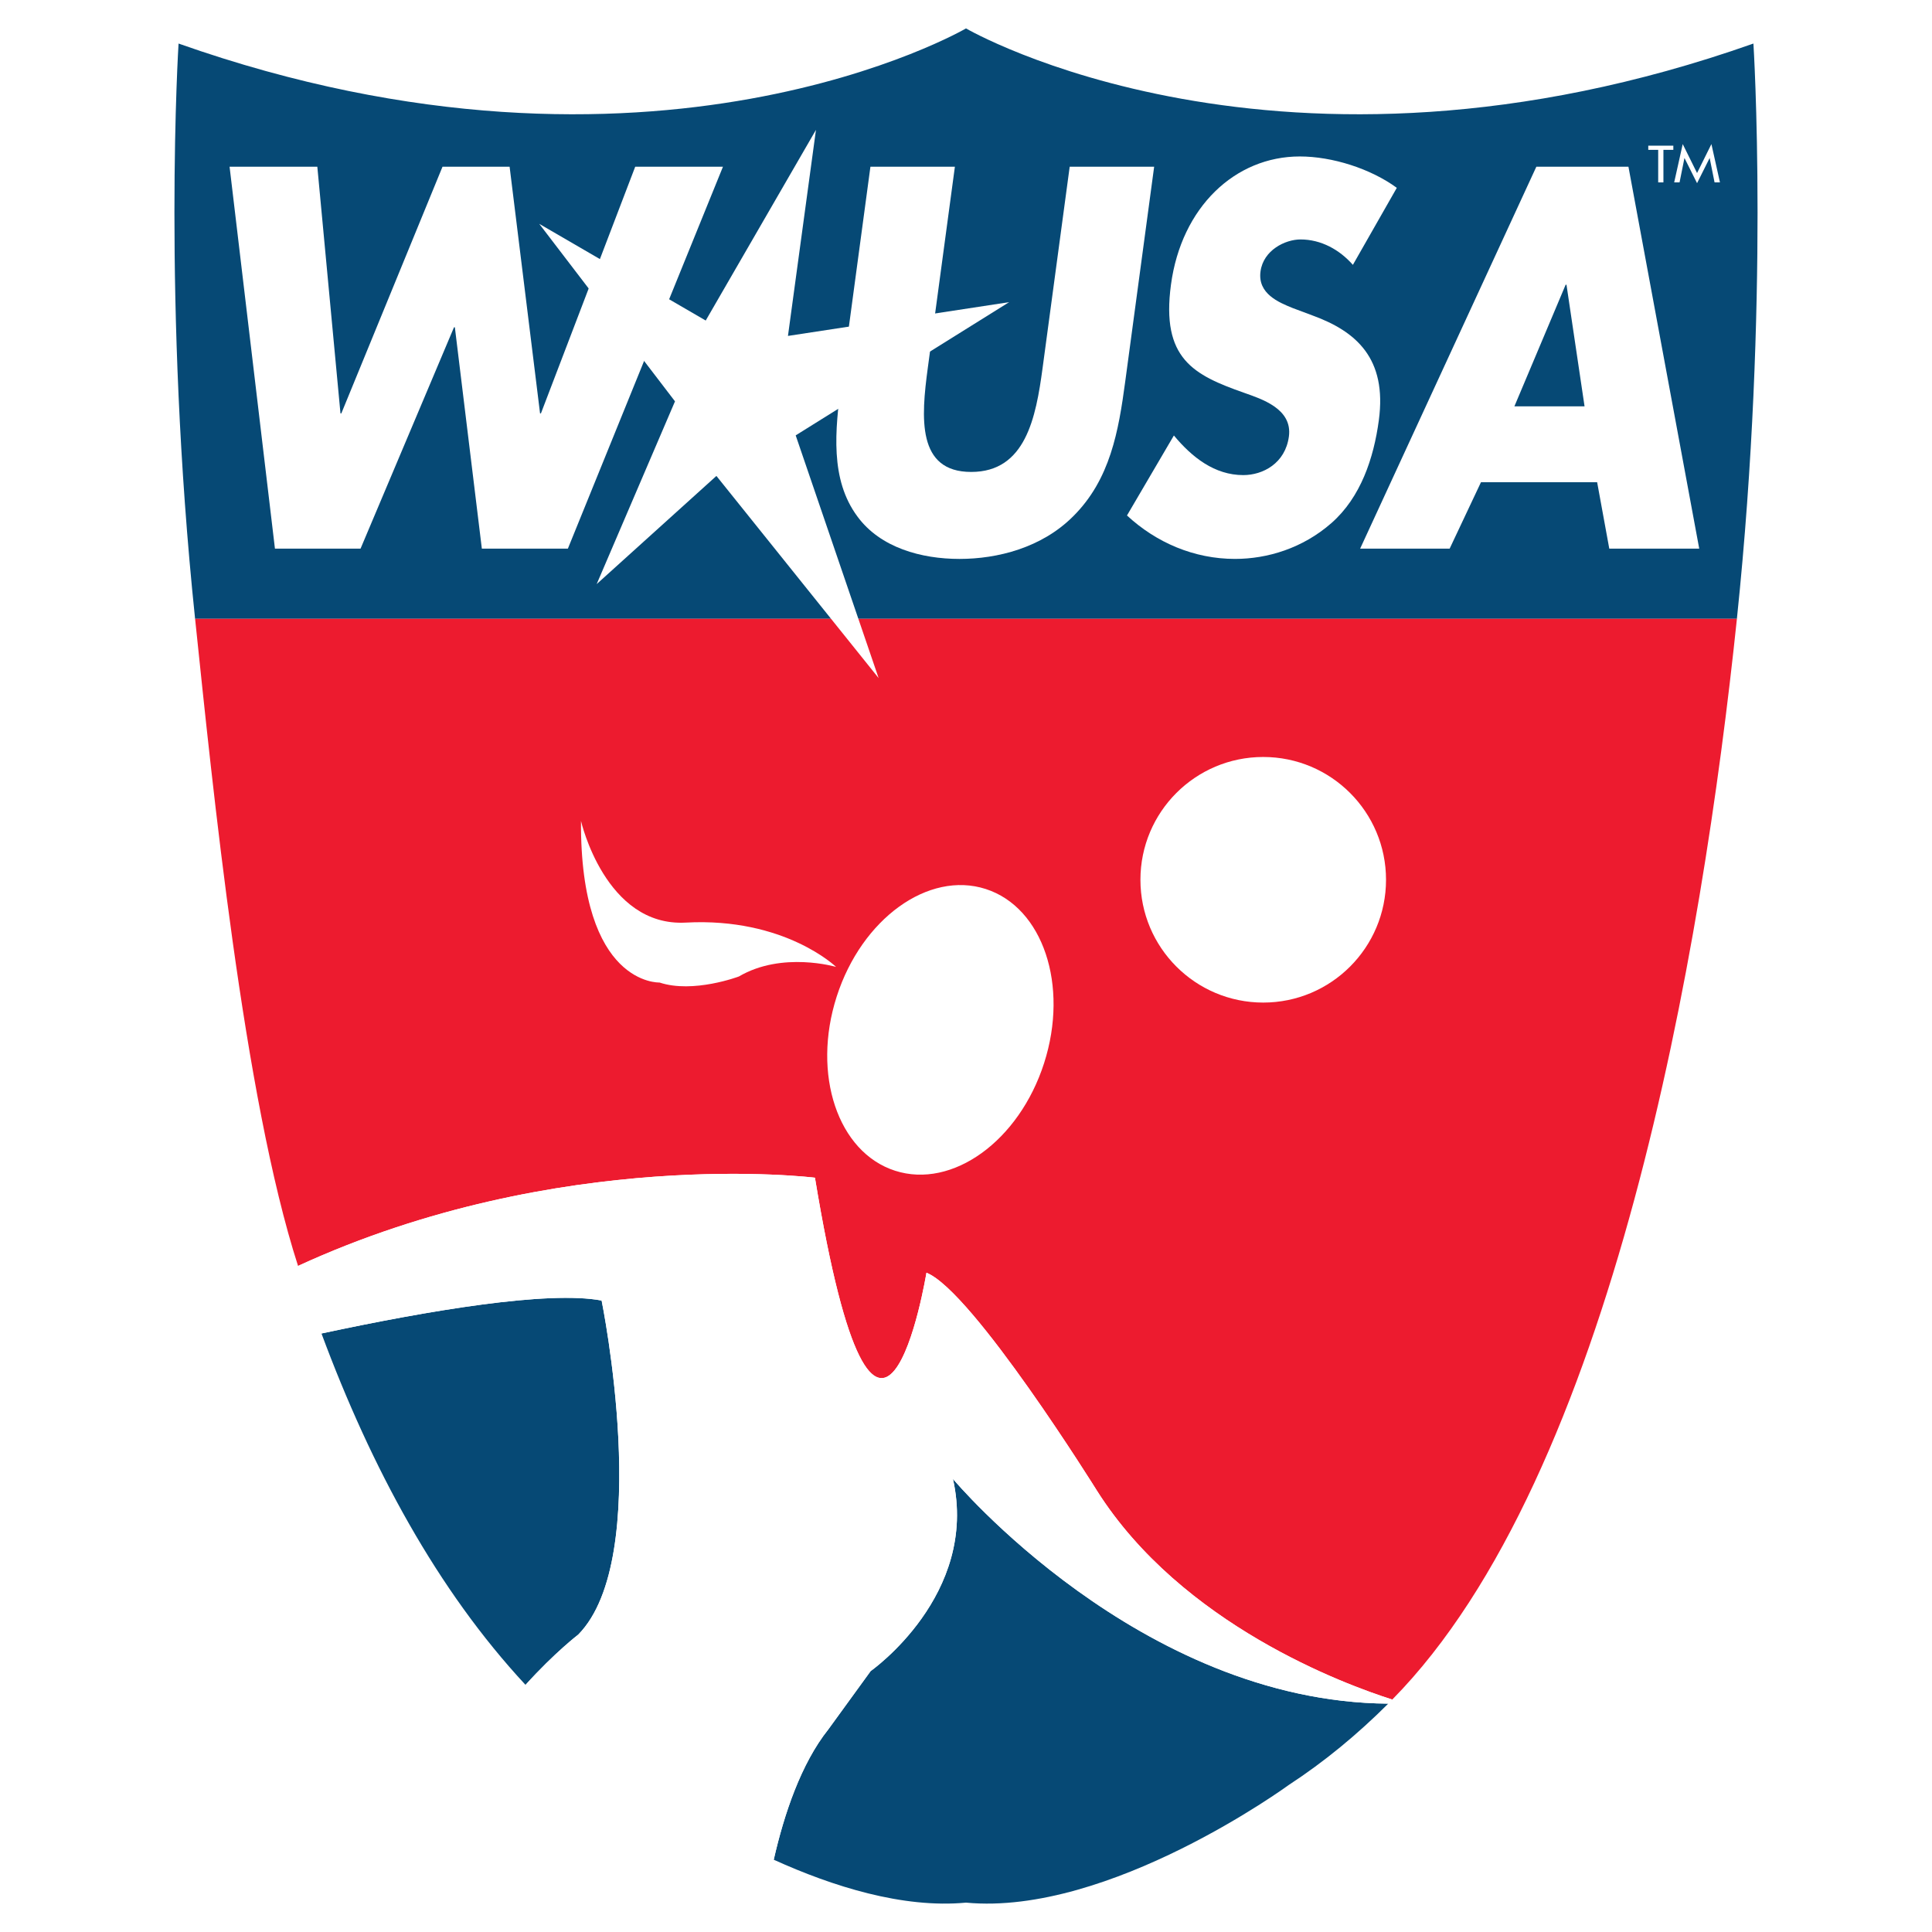
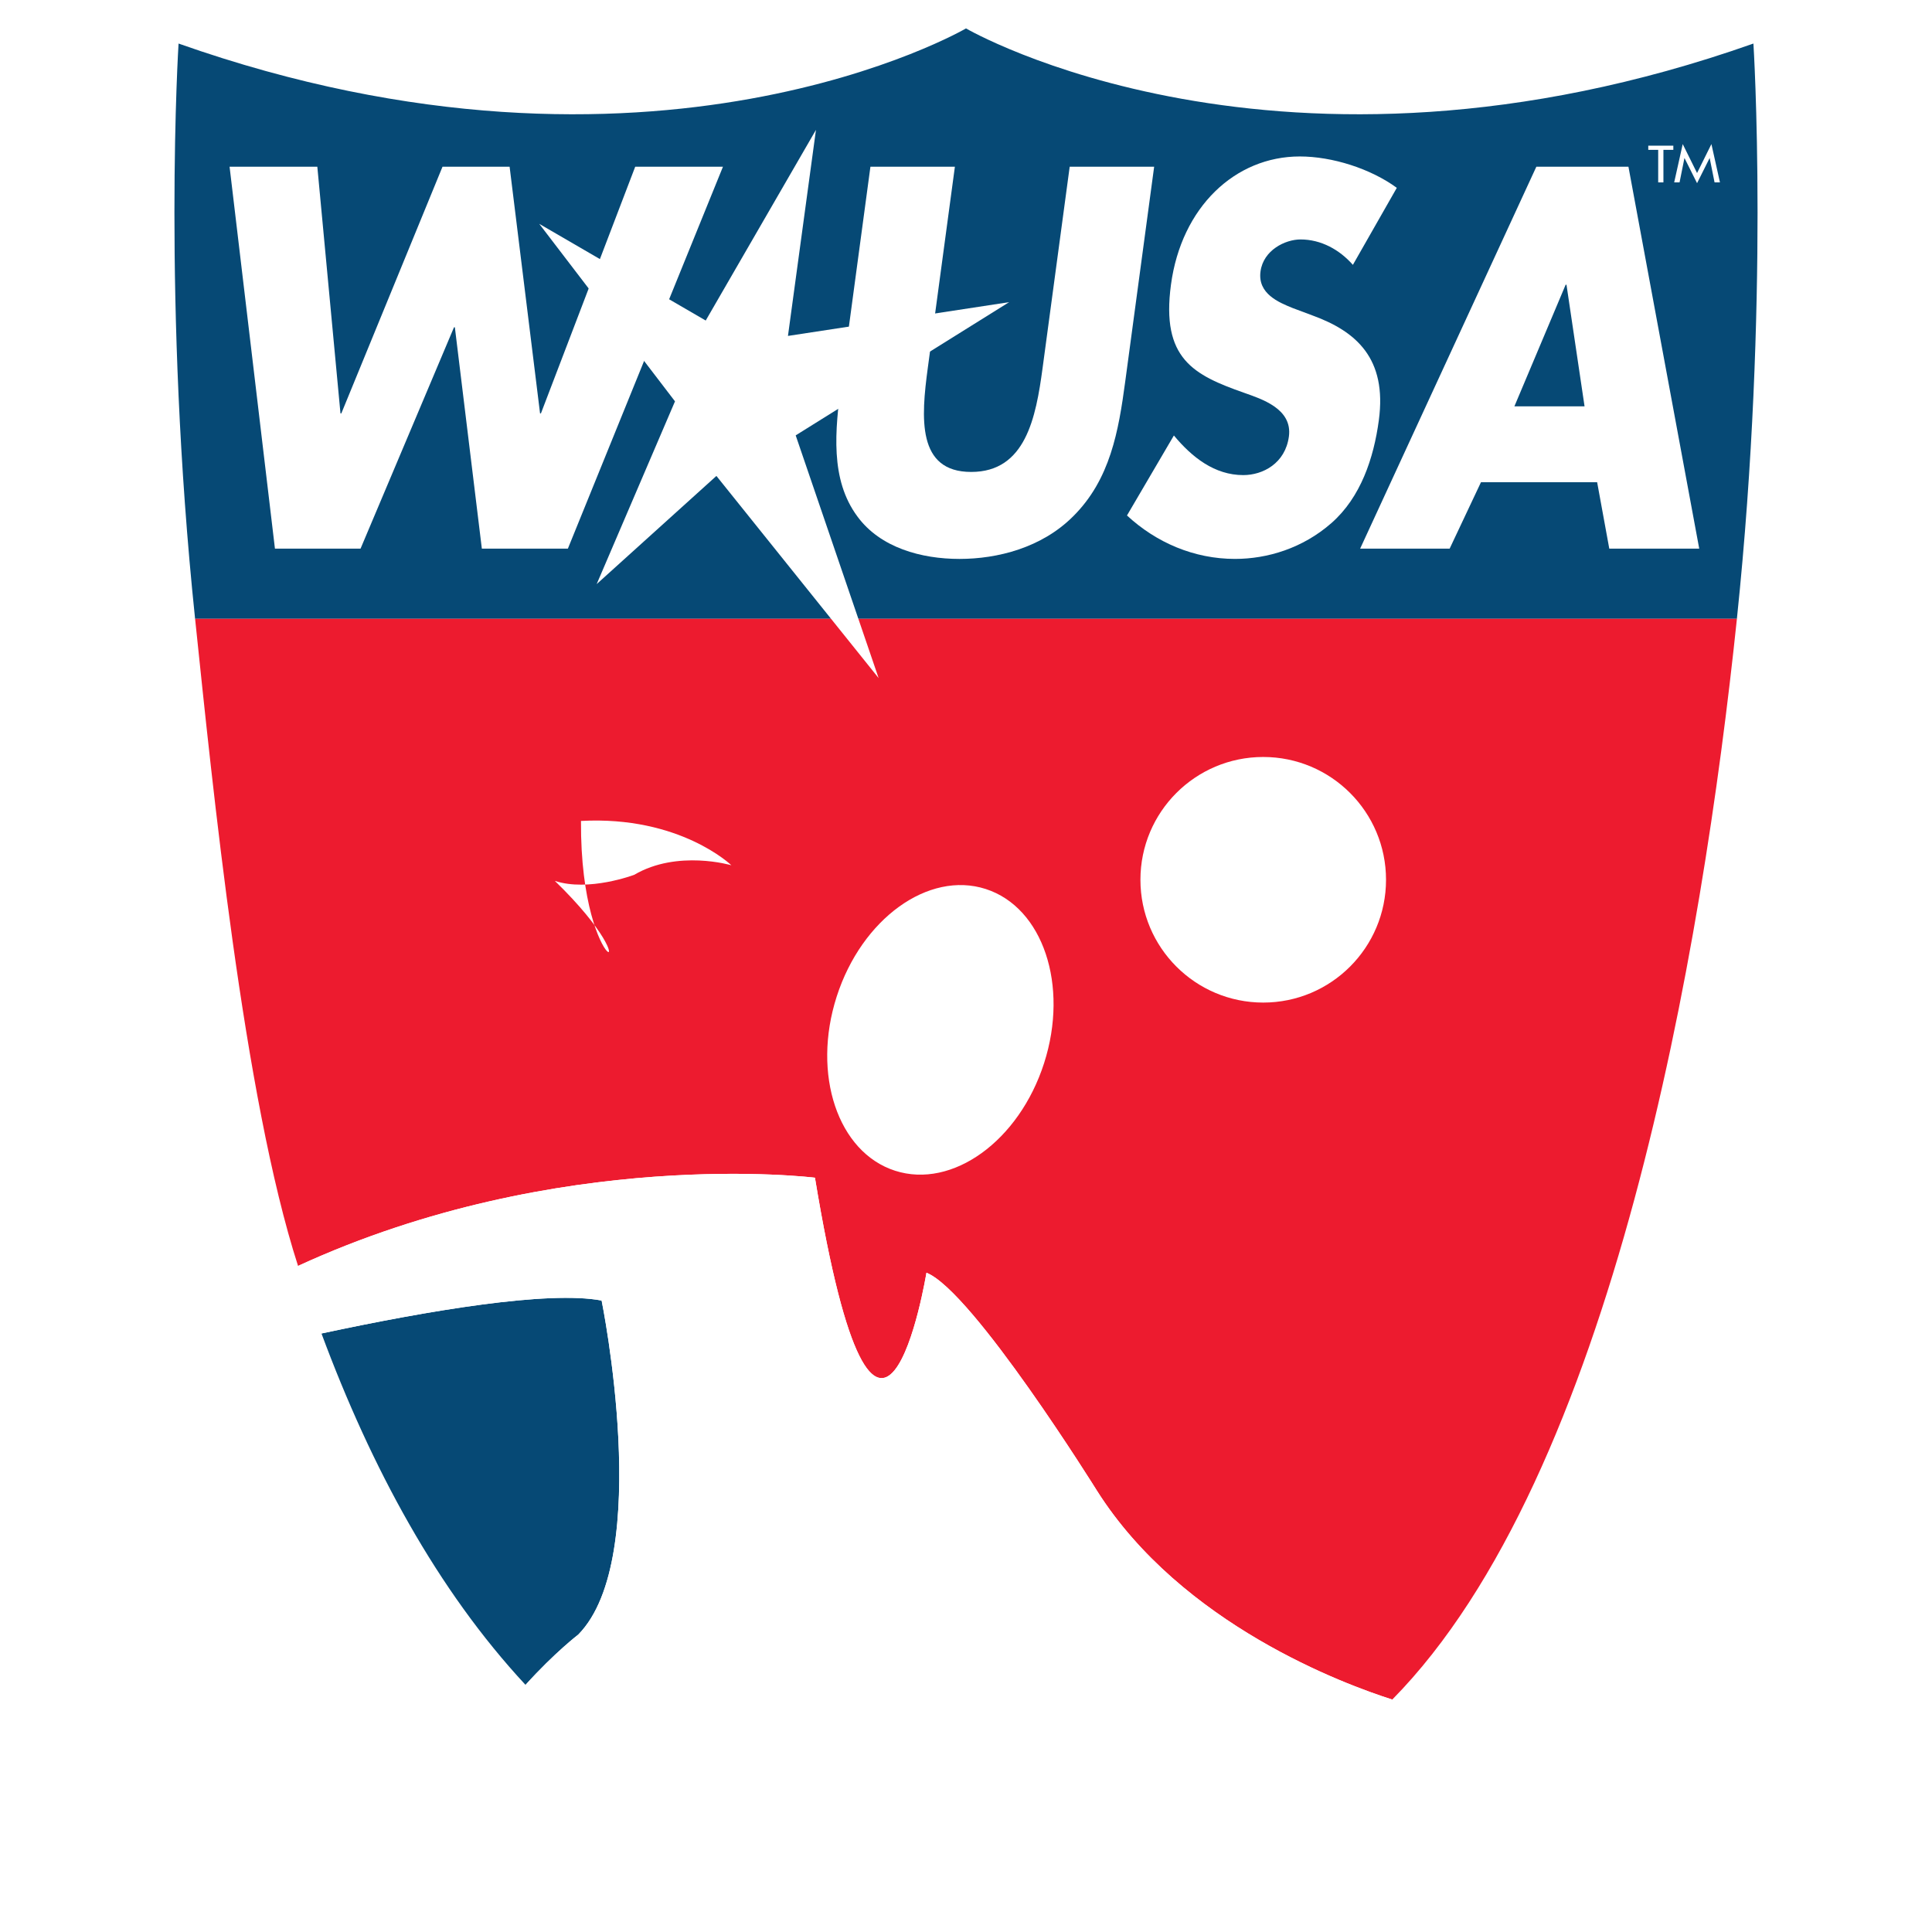
<svg xmlns="http://www.w3.org/2000/svg" version="1.0" id="Layer_1" x="0px" y="0px" width="192.756px" height="192.756px" viewBox="0 0 192.756 192.756" enable-background="new 0 0 192.756 192.756" xml:space="preserve">
  <g>
    <polygon fill-rule="evenodd" clip-rule="evenodd" fill="#FFFFFF" points="0,0 192.756,0 192.756,192.756 0,192.756 0,0  " />
    <path fill-rule="evenodd" clip-rule="evenodd" fill="#064975" d="M174.939,4.345c-47.336,16.714-78.562-1.51-78.562-1.51   s-31.225,18.225-78.562,1.51c0,0-1.648,25.853,1.649,57.392h153.826C176.589,30.197,174.939,4.345,174.939,4.345L174.939,4.345z" />
-     <path fill-rule="evenodd" clip-rule="evenodd" fill="#064975" d="M95.075,147.551c2.609,11.584-8.207,19.17-8.207,19.17   l-4.22,5.812c-2.729,3.422-4.417,8.455-5.453,13.01c5.863,2.66,12.87,4.877,19.182,4.283c14.301,1.346,32.189-11.73,32.189-11.73   c3.58-2.336,6.881-5.07,9.939-8.123C113.672,169.795,95.075,147.551,95.075,147.551L95.075,147.551z" />
    <path fill-rule="evenodd" clip-rule="evenodd" fill="#064975" d="M57.691,163.086c7.561-7.688,2.333-33.33,2.333-33.33   c-5.332-1.008-17.19,0.982-27.95,3.287c4.97,13.393,11.577,25.615,20.357,35.057C55.348,164.873,57.691,163.086,57.691,163.086   L57.691,163.086z" />
    <path fill-rule="evenodd" clip-rule="evenodd" fill="#ED1B2F" d="M19.465,61.737c1.733,16.588,4.842,47.763,10.272,64.564   c26.099-12.002,51.571-8.799,51.571-8.799c6.363,38.562,11.125,9.479,11.125,9.479c4.611,1.83,16.997,21.725,16.997,21.725   c8.47,13.398,24.795,19.373,29.476,20.859c22.001-22.326,30.924-74.715,34.386-107.828H19.465L19.465,61.737z" />
    <path fill-rule="evenodd" clip-rule="evenodd" fill="#FFFFFF" d="M109.43,148.705c0,0-12.386-19.895-16.997-21.725   c0,0-4.762,29.084-11.125-9.479c0,0-25.472-3.203-51.571,8.799c0.735,2.275,1.514,4.523,2.337,6.742   c10.76-2.305,22.618-4.295,27.95-3.287c0,0,5.227,25.643-2.333,33.33c0,0-2.343,1.787-5.259,5.014   c3.553,3.82,7.459,7.191,11.756,9.996c0,0,5.587,4.08,13.008,7.447c1.036-4.555,2.724-9.588,5.453-13.01l4.22-5.812   c0,0,10.815-7.586,8.207-19.17c0,0,18.597,22.244,43.432,22.422c0.135-0.135,0.265-0.273,0.398-0.408   C134.225,168.078,117.899,162.104,109.43,148.705L109.43,148.705z" />
-     <path fill-rule="evenodd" clip-rule="evenodd" fill="#FFFFFF" d="M57.965,81.906c0,0,2.422,10.579,10.448,10.142   c9.879-0.537,15.004,4.422,15.004,4.422s-5.366-1.589-9.696,0.953c0,0-4.556,1.723-7.918,0.604   C65.803,98.025,57.869,98.381,57.965,81.906L57.965,81.906z" />
+     <path fill-rule="evenodd" clip-rule="evenodd" fill="#FFFFFF" d="M57.965,81.906c9.879-0.537,15.004,4.422,15.004,4.422s-5.366-1.589-9.696,0.953c0,0-4.556,1.723-7.918,0.604   C65.803,98.025,57.869,98.381,57.965,81.906L57.965,81.906z" />
    <path fill-rule="evenodd" clip-rule="evenodd" fill="#FFFFFF" d="M126.032,100.027c6.767,0,12.252-5.486,12.252-12.252   s-5.485-12.251-12.252-12.251c-6.766,0-12.251,5.485-12.251,12.251S119.267,100.027,126.032,100.027L126.032,100.027z" />
    <path fill-rule="evenodd" clip-rule="evenodd" fill="#FFFFFF" d="M89.304,116.805c-5.713-1.836-8.322-9.619-5.826-17.381   c2.497-7.764,9.151-12.567,14.864-10.73c5.714,1.837,8.321,9.619,5.826,17.382C101.673,113.838,95.018,118.643,89.304,116.805   L89.304,116.805z" />
    <polygon fill-rule="evenodd" clip-rule="evenodd" fill="#FFFFFF" points="165.96,18.198 165.438,18.198 165.438,14.95    164.448,14.95 164.448,14.534 166.949,14.534 166.949,14.95 165.96,14.95 165.96,18.198  " />
    <polygon fill-rule="evenodd" clip-rule="evenodd" fill="#FFFFFF" points="168.066,15.776 168.056,15.776 167.57,18.198    167.033,18.198 167.885,14.375 169.316,17.265 170.748,14.375 171.6,18.198 171.062,18.198 170.576,15.777 170.565,15.777    169.316,18.276 168.066,15.776  " />
    <polygon fill-rule="evenodd" clip-rule="evenodd" fill="#FFFFFF" points="33.969,41.246 34.054,41.246 44.149,16.634    50.844,16.634 53.882,41.246 53.968,41.246 63.375,16.634 72.13,16.634 56.657,54.738 48.074,54.738 45.382,32.654 45.296,32.654    35.972,54.738 27.431,54.738 22.905,16.634 31.66,16.634 33.969,41.246  " />
    <path fill-rule="evenodd" clip-rule="evenodd" fill="#FFFFFF" d="M115.15,16.634l-2.888,21.448   c-0.66,4.906-1.485,9.761-5.206,13.444c-3.13,3.128-7.538,4.238-11.328,4.238c-3.789,0-7.899-1.11-10.187-4.238   c-2.728-3.683-2.247-8.538-1.586-13.444l2.887-21.448h8.427l-2.704,20.082c-0.667,4.957-1.095,10.37,4.331,10.37   c5.426,0,6.456-5.413,7.123-10.37l2.704-20.082H115.15L115.15,16.634z" />
    <path fill-rule="evenodd" clip-rule="evenodd" fill="#FFFFFF" d="M134.978,26.424c-1.341-1.52-3.179-2.534-5.222-2.534   c-1.528,0-3.709,1.064-3.995,3.192c-0.301,2.229,1.833,3.091,3.201,3.648l2.028,0.76c4.295,1.571,7.409,4.256,6.577,10.438   c-0.512,3.801-1.808,7.689-4.729,10.258c-2.871,2.519-6.398,3.577-9.624,3.577c-4.062,0-7.837-1.613-10.775-4.333l4.68-7.982   c1.811,2.179,4.061,3.953,6.924,3.953c1.952,0,4.189-1.166,4.551-3.851c0.375-2.787-2.764-3.75-4.464-4.358   c-5.04-1.773-8.298-3.395-7.302-10.792c1.042-7.741,6.4-12.79,12.854-12.79c3.231,0,7.06,1.212,9.678,3.13L134.978,26.424   L134.978,26.424z" />
    <path fill-rule="evenodd" clip-rule="evenodd" fill="#FFFFFF" d="M158.091,40.538h-6.998l5.111-12.128h0.085L158.091,40.538   L158.091,40.538z M159.347,48.111l1.211,6.626h8.974l-7.062-38.104h-9.188l-17.58,38.104h8.93l3.125-6.626H159.347L159.347,48.111z   " />
    <polygon fill-rule="evenodd" clip-rule="evenodd" fill="#FFFFFF" points="81.409,12.956 70.41,31.98 53.8,22.333 67.344,40.043    59.53,58.276 71.476,47.484 87.66,67.652 79.386,43.437 100.683,30.146 78.615,33.515 81.409,12.956  " />
  </g>
</svg>